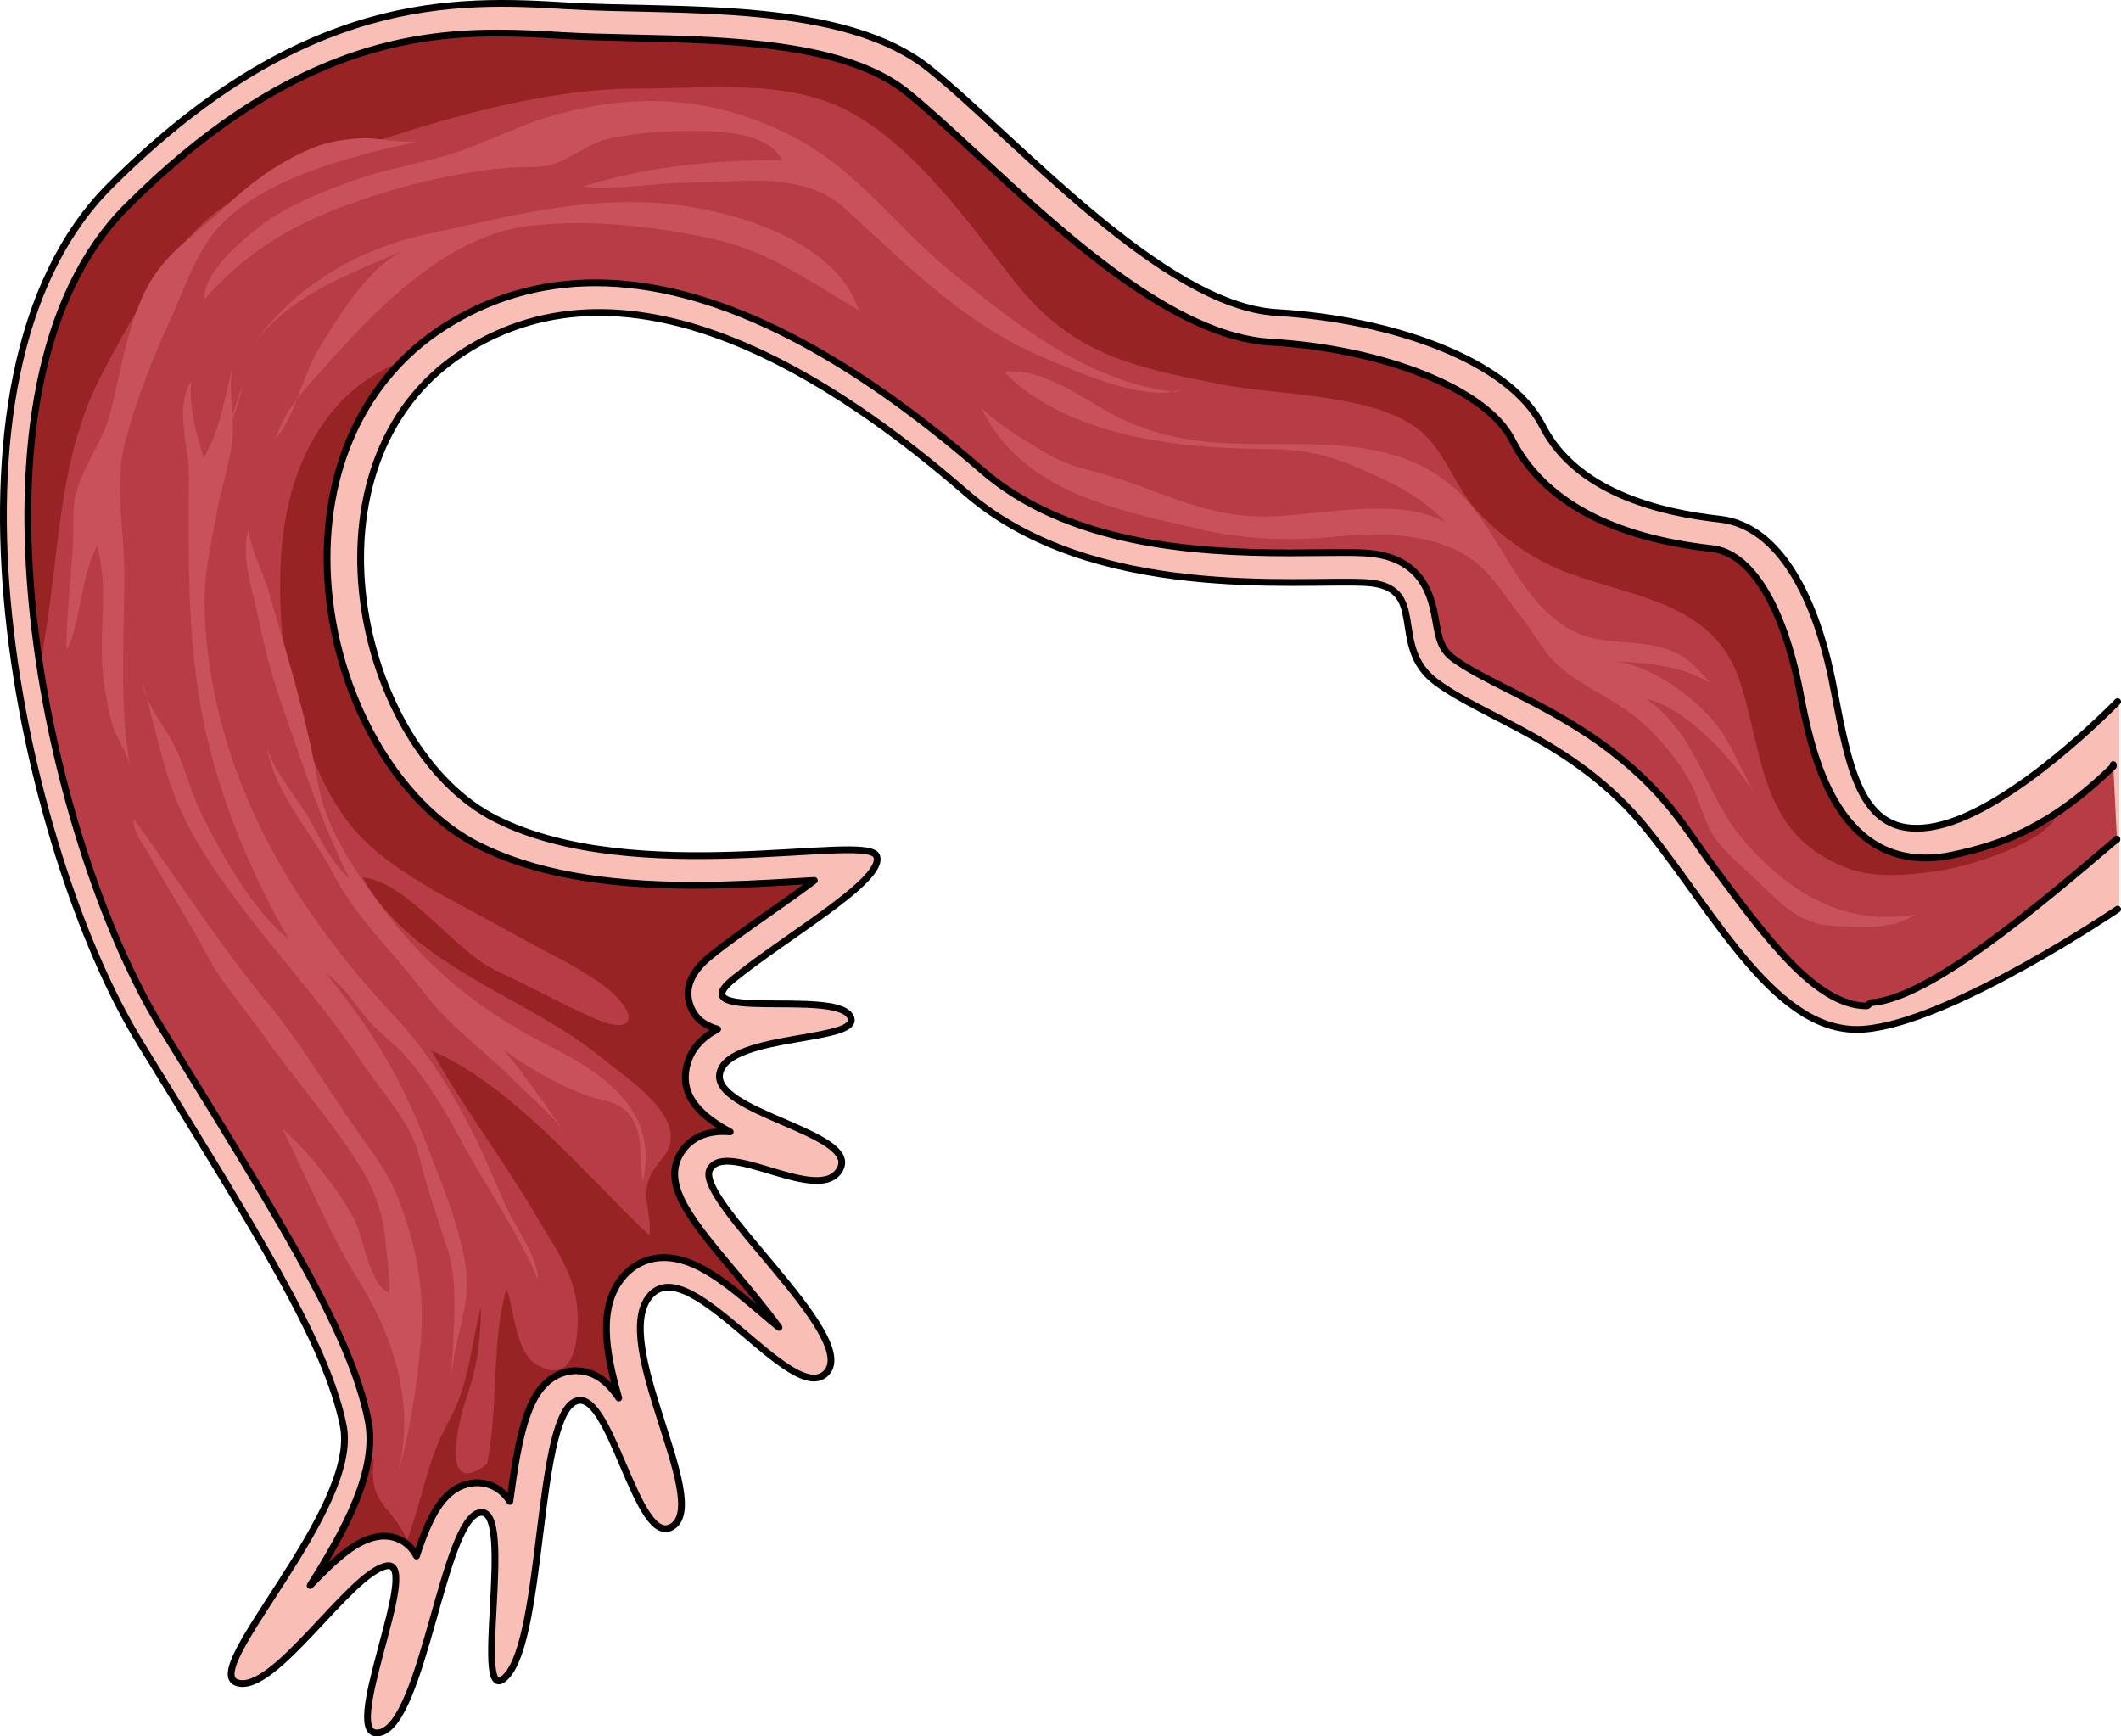
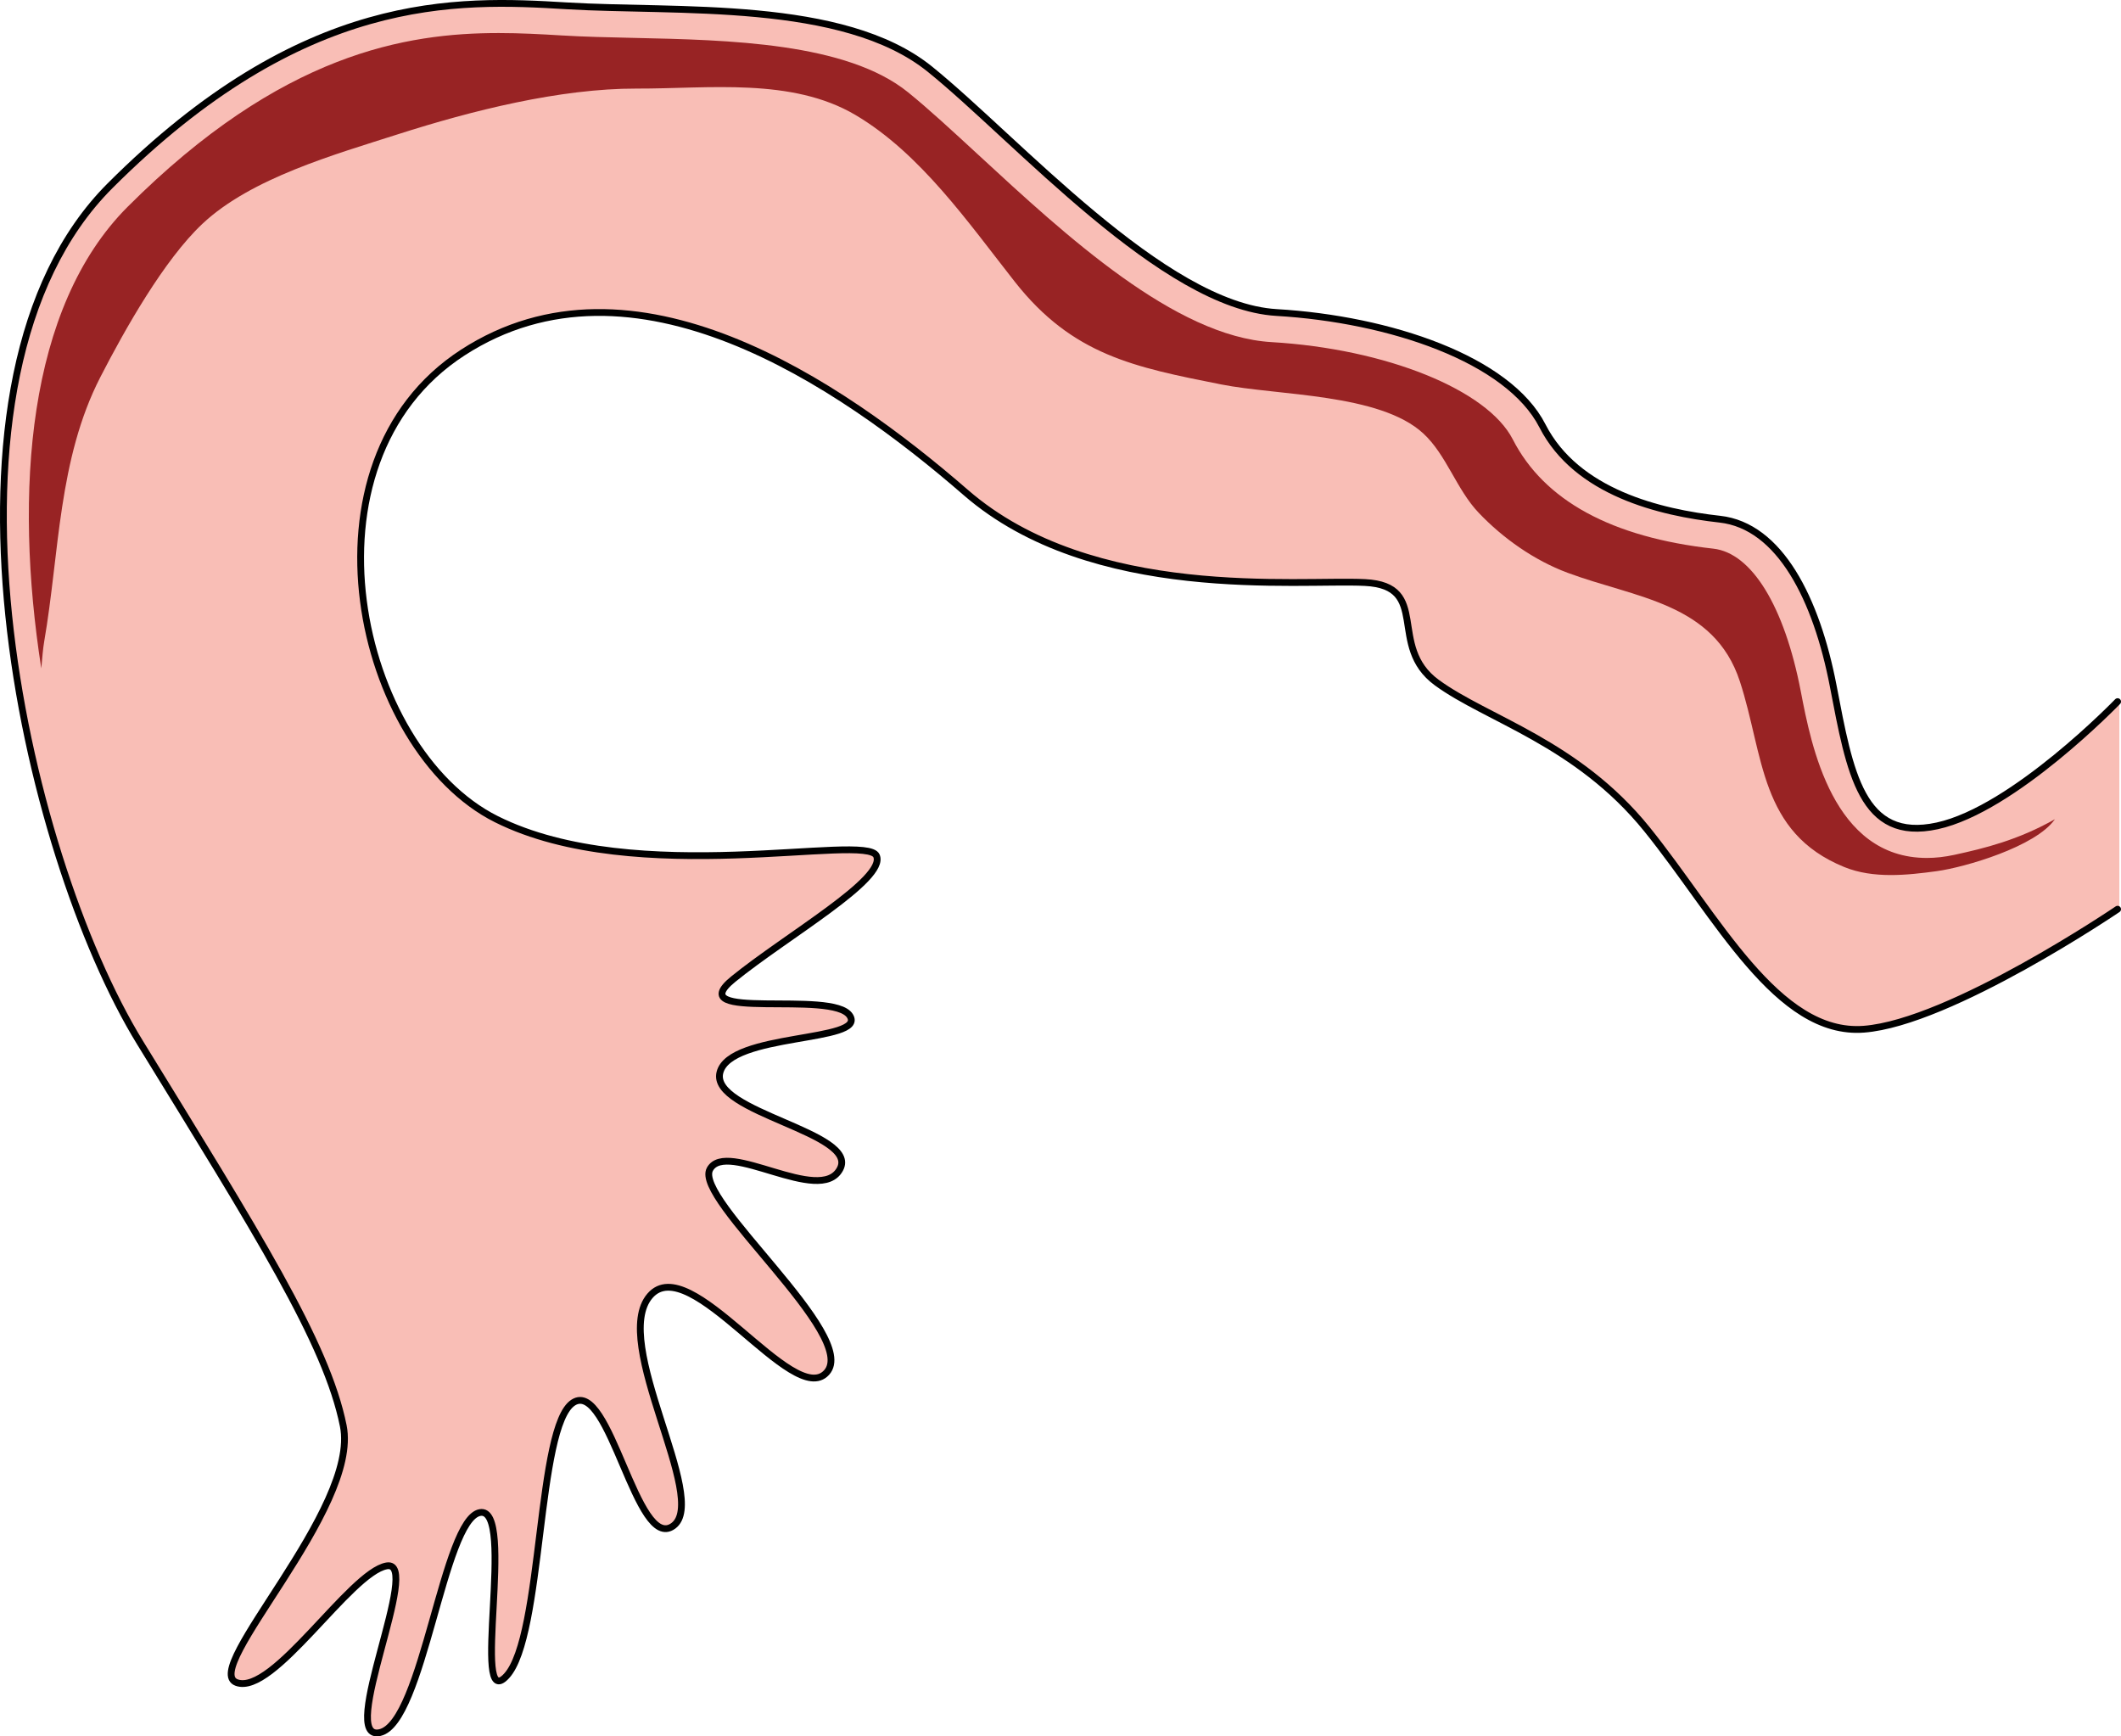
<svg xmlns="http://www.w3.org/2000/svg" version="1.1" id="Layer_1" x="0px" y="0px" width="312.307px" height="255.647px" viewBox="0 0 312.307 255.647" enable-background="new 0 0 312.307 255.647" xml:space="preserve">
  <g>
    <path fill="#F9BEB6" d="M312.066,133.862c0,0-24.729,16.688-37.488,17.669c-12.76,0.982-21.71-16.686-32.017-29.447   c-10.309-12.761-23.617-16.196-30.979-21.595s-0.766-14.232-10.581-14.724c-9.814-0.492-40.138,2.944-58.788-13.252   C123.564,56.318,93.19,35.705,68.16,51.901s-15.679,58.404,4.935,68.71c20.613,10.307,54.494,1.964,55.964,5.399   c1.471,3.436-13.247,11.778-21.099,18.159c-7.852,6.381,14.732,1.473,17.183,5.398c2.456,3.926-17.668,2.454-19.14,8.344   c-1.471,5.889,20.613,8.836,17.669,14.233c-2.944,5.397-16.686-4.416-19.14,0c-2.454,4.416,22.084,24.539,17.176,29.938   c-4.908,5.398-20.121-18.16-26.011-11.289c-5.89,6.871,8.833,29.939,3.435,33.865s-9.325-21.595-14.723-18.159   s-4.415,34.355-9.815,40.244c-5.4,5.89,1.471-25.03-3.927-24.049c-5.398,0.982-8.346,30.921-14.725,32.394   c-6.379,1.472,6.383-25.522,0.982-24.54c-5.4,0.981-16.688,19.141-22.086,17.178c-5.398-1.964,18.159-25.521,15.706-37.791   c-2.454-12.271-12.759-28.467-29.938-56.442C3.428,125.52-12.275,55.827,16.189,27.361S67.233-0.123,83.429,0.858   c16.196,0.982,40.734-0.981,53.495,9.325c12.762,10.307,34.354,34.847,51.041,35.829c16.689,0.982,34.127,6.87,39.15,16.686   c5.022,9.816,17.291,12.761,26.126,13.742c8.835,0.982,14.235,11.78,16.688,24.54c2.454,12.761,4.292,23.039,15.444,20.613   c11.287-2.454,26.691-18.293,26.691-18.293V133.862z" />
    <path fill="#F9BEB6" stroke="#000000" stroke-linecap="round" stroke-linejoin="round" stroke-miterlimit="10" d="M311.807,133.862   c0,0-24.6,16.688-37.359,17.669c-12.76,0.982-21.645-16.686-31.951-29.447c-10.309-12.761-23.585-16.196-30.946-21.595   s-0.75-14.232-10.565-14.724c-9.814-0.492-40.129,2.944-58.779-13.252c-18.649-16.196-49.02-36.809-74.05-20.613   s-15.677,58.404,4.937,68.71c20.613,10.307,54.495,1.964,55.965,5.399c1.471,3.436-13.246,11.778-21.098,18.159   c-7.852,6.381,14.732,1.473,17.184,5.398c2.456,3.926-17.669,2.454-19.14,8.344c-1.471,5.889,20.613,8.836,17.669,14.233   c-2.944,5.397-16.686-4.416-19.14,0c-2.454,4.416,22.084,24.539,17.176,29.938c-4.908,5.398-20.121-18.16-26.011-11.289   c-5.89,6.871,8.833,29.939,3.435,33.865s-9.325-21.595-14.723-18.159s-4.415,34.355-9.815,40.244   c-5.4,5.89,1.471-25.03-3.927-24.049c-5.398,0.982-8.346,30.921-14.725,32.394c-6.379,1.472,6.383-25.522,0.982-24.54   c-5.4,0.981-16.688,19.141-22.086,17.178c-5.398-1.964,18.159-25.521,15.706-37.791c-2.454-12.271-12.759-28.467-29.938-56.442   C3.428,125.52-12.275,55.827,16.189,27.361S67.233-0.123,83.429,0.858c16.196,0.982,40.734-0.981,53.495,9.325   c12.762,10.307,34.354,34.847,51.041,35.829c16.689,0.982,34.127,6.87,39.15,16.686c5.022,9.816,17.291,12.761,26.126,13.742   c8.835,0.982,14.235,11.78,16.688,24.54c2.454,12.761,4.162,23.039,15.315,20.613c11.286-2.454,26.562-18.293,26.562-18.293" />
-     <path fill="#B83C45" d="M311.163,112.578l0.014,0.238c-9.487,9.22-16.58,11.527-23.558,13.045   c-1.395,0.303-2.755,0.456-4.042,0.456c-13.847-0.002-17.031-16.556-18.561-24.511c-2.411-12.538-7.227-20.397-12.883-21.026   c-14.982-1.665-24.92-7.079-29.531-16.092c-3.736-7.305-18.675-13.327-35.52-14.317c-14.204-0.835-30.236-15.633-43.114-27.522   c-3.825-3.529-7.436-6.862-10.415-9.267c-9.052-7.313-26.377-7.693-40.299-8c-3.803-0.084-7.396-0.163-10.717-0.365   c-3.047-0.184-6.046-0.35-9.242-0.35c-13.533,0-31.972,2.908-54.647,25.582C-7.909,57.009,6.826,123.73,23.7,151.211l3.191,5.19   c15.501,25.208,24.857,40.423,27.307,52.679c1.462,7.313-3.334,16.116-8.532,24.354c3.917-4.094,6.765-6.618,9.852-7.18   c0.373-0.068,0.723-0.097,1.053-0.097c1.665,0,3.193,0.749,4.195,2.055c0.215,0.28,0.403,0.572,0.561,0.877   c1.991-6.11,4.068-9.985,7.933-10.688c0.354-0.064,0.695-0.094,1.026-0.094c1.52,0,2.946,0.619,4.012,1.743   c0.288,0.305,0.545,0.639,0.771,1.001c1.326-9.953,2.635-15.857,6.368-18.234c1.029-0.655,2.189-1.001,3.354-1.001   c2.722,0,4.675,1.569,6.321,4.012c-2.004-6.926-3.074-13.536,0.644-17.875c1.567-1.825,3.647-2.791,6.022-2.791   c4.773,0,9.412,3.936,14.324,8.102c0.746,0.634,1.663,1.41,2.599,2.172c-1.949-2.696-4.547-5.789-6.293-7.867   c-6.549-7.793-10.875-12.942-8.318-17.543c0.709-1.279,2.481-3.425,6.361-3.425c0.352,0,0.706,0.019,1.066,0.049   c-4.172-2.249-7.523-5.204-6.376-9.796c0.621-2.483,2.3-4.148,4.528-5.33c-1.951-0.55-3.375-1.578-4.057-3.516   c-0.874-2.48,0.126-4.911,2.974-7.227c2.533-2.057,5.698-4.275,8.758-6.422c1.978-1.387,4.453-3.121,6.568-4.726   c-0.953,0.05-1.974,0.11-3.047,0.172c-4.144,0.242-9.301,0.543-14.712,0.543c-13.42,0-23.76-1.908-31.607-5.833   c-12.186-6.092-21.359-22.298-22.308-39.41c-0.878-15.879,5.311-29.317,16.983-36.871c6.762-4.375,14.315-6.594,22.449-6.594   c16.686,0,35.831,9.278,56.902,27.576C157.004,80.015,175.326,81.4,189.899,81.4c1.612,0,3.126-0.016,4.516-0.031   c1.207-0.012,2.322-0.023,3.332-0.023c1.171,0,2.207,0.016,3.088,0.06c8.898,0.445,9.994,6.702,10.584,10.063   c0.461,2.632,0.811,4.184,2.605,5.501c2.068,1.516,4.867,2.935,8.111,4.576c7.383,3.738,16.569,8.391,24.165,17.797   c2.062,2.55,4.116,5.498,6.106,8.164c7.295,9.779,14.84,20.084,22.465,20.084c0.002,0,0.002,0,0.002,0   c0.227,0,0.455-0.201,0.686-0.219c8.58-0.661,24.169-13.76,36.142-23.953l0.008,0.123" />
    <g>
      <g>
        <path fill="#982324" d="M73.441,4.866c3.196,0,6.195,0.166,9.242,0.35c3.322,0.202,6.914,0.28,10.717,0.365     c13.921,0.307,31.247,0.688,40.299,8c2.979,2.405,6.59,5.738,10.414,9.267c12.879,11.89,28.911,26.687,43.115,27.522     c16.845,0.99,31.782,7.012,35.52,14.317c4.611,9.014,14.548,14.427,29.53,16.092c5.656,0.629,10.473,8.488,12.883,21.026     c1.529,7.955,4.715,24.509,18.561,24.511c1.288,0,2.648-0.153,4.042-0.456c4.424-0.963,9.354-2.16,14.809-5.246     c-2.793,4.037-13.27,7.081-17.366,7.642c-4.409,0.603-9.374,1.133-13.632-0.597c-12.53-5.094-11.831-16.483-15.39-27.349     c-3.795-11.585-15.414-12.266-25.383-15.987c-4.889-1.825-9.486-5.061-13.07-8.825c-3.276-3.439-4.743-8.536-8.167-11.69     c-6.411-5.907-21.376-5.543-29.786-7.215c-12.74-2.533-21.842-4.291-30.35-15.107c-6.854-8.713-13.9-18.902-23.459-24.553     c-9.389-5.549-21.63-3.864-32.213-3.892c-11.322-0.029-24.335,3.258-35.161,6.726c-9.297,2.979-21.62,6.446-28.785,13.179     c-5.643,5.302-11.406,15.516-15.028,22.562C8.547,67.642,8.758,81.419,6.509,94.441c-0.168,0.972-0.294,2.374-0.429,3.97     C2.032,72.442,4.017,45.228,18.794,30.448C41.469,7.774,59.908,4.866,73.441,4.866z" />
-         <path fill="#982324" d="M55.664,226.254c-3.087,0.562-5.936,3.086-9.852,7.18c3.603-5.709,7.007-11.688,8.274-17.255     c0.416-0.389,0.776-0.848,0.993-1.492c-0.936,6.826,2.305,6.591,4.882,12.002c2.191-5.792,2.903-11.674,6.091-17.398     c3.081-5.536,3.249-11.115,4.784-16.937c-0.092,5.497-0.573,8.956-2.332,13.995c-0.925,2.648-3.87,14.585,3.21,9.189     c1.697-8.165,0.616-18.146,2.867-25.773c1.194,3.079,1.284,9.415,4.522,11.208c5.001,2.768,5.886-2.532,5.963-6.335     c0.134-6.551-3.136-10.51-6.338-15.98C73.996,170.57,68,162.773,63.539,154.668c12.066,5.251,22.743,18.4,32.07,27.233     c0.422-3.235-1.132-5.271-0.023-8.394c0.742-2.095,2.887-3.244,3.155-5.614c0.54-4.735-6.728-9.34-10.359-12.313     c-10.804-8.848-27.74-13.203-34.984-26.391c6.62,0.586,13.412,10.841,19.854,13.819c4.743,2.194,9.387,4.792,14.058,6.845     c7.026,3.091,6.553-1.188,1.196-5.011c-4.204-3.003-9.199-5.19-13.778-7.813c-7.564-4.333-18.226-8.958-23.538-16.084     c-5.822-7.813-9.209-19.859-9.777-29.423c-0.588-9.952,0.184-20.163,5.846-28.692c3.096-4.667,7.135-7.771,12.13-9.749     c-7.767,7.832-11.719,19.121-11.005,32.023c0.949,17.112,10.123,33.318,22.308,39.41c7.848,3.925,18.187,5.833,31.607,5.833     c5.411,0,10.568-0.301,14.712-0.543c1.072-0.063,2.094-0.123,3.046-0.172c-2.115,1.605-4.59,3.339-6.568,4.726     c-3.06,2.146-6.226,4.365-8.758,6.422c-2.849,2.315-3.848,4.746-2.974,7.227c0.682,1.938,2.106,2.966,4.057,3.516     c-2.228,1.182-3.908,2.847-4.528,5.33c-1.147,4.592,2.204,7.547,6.376,9.796c-0.36-0.03-0.714-0.049-1.066-0.049     c-3.88,0-5.652,2.146-6.361,3.425c-2.556,4.601,1.769,9.75,8.318,17.543c1.746,2.078,4.345,5.171,6.293,7.867     c-0.936-0.762-1.853-1.538-2.599-2.172c-4.912-4.166-9.551-8.102-14.324-8.102c-2.375,0-4.456,0.966-6.023,2.791     c-3.718,4.339-2.647,10.949-0.644,17.875c-1.646-2.442-3.599-4.012-6.321-4.012c-1.164,0-2.324,0.346-3.353,1.001     c-3.733,2.377-5.042,8.281-6.368,18.234c-0.226-0.362-0.484-0.696-0.772-1.001c-1.066-1.124-2.492-1.743-4.012-1.743     c-0.331,0-0.672,0.029-1.026,0.094c-3.865,0.702-5.941,4.577-7.933,10.688c-0.158-0.305-0.345-0.597-0.561-0.877     c-1.002-1.306-2.531-2.055-4.196-2.055C56.386,226.157,56.037,226.186,55.664,226.254z" />
      </g>
-       <path fill="#C8515B" d="M104.878,35.157c8.385,1.795,14.288,6.292,21.56,10.521c-3.564-10.942-20.299-15.264-30.229-15.826    c-11.739-0.664-21.875,2.19-33.118,4.57c-10.489,2.22-19.885,7.764-26.058,16.678c5.406-7.536,14.115-10.67,22.13-14.086    c-5.131,2.618-9.394,9.696-12.278,14.446c-2.423,3.993-3.405,9.818-6.249,13.079c1.247-4.151,4.026-6.977,6.83-10.13    c7.713-8.675,18.234-19.782,30.598-21.175C86.966,32.23,96.159,33.292,104.878,35.157z M130.114,35.95    c7.236,6.655,14.372,12.856,23.778,16.799c4.604,1.93,13.222,5.835,18.686,4.927c-12.561-1.664-23.086-10-32.726-17.835    c-8.129-6.605-13.324-14.63-23.095-19.71c-11.457-5.958-22.854-6.611-35.185-3.159c-5.025,1.406-9.468,3.799-14.339,5.444    c-4.513,1.525-9.308,2.199-13.883,3.721c-4.775,1.589-11.028,4.033-15.025,7.144c-2.752,2.142-8.587,7.001-8.193,10.772    c7.542-8.543,15.574-12.34,26.493-15.717c5.85-1.809,12.319-3.147,18.429-3.657c2.079-0.173,4.12,0.118,6.137-0.454    c3.018-0.854,5.421-3.169,8.56-3.824c2.841-0.593,5.879-0.944,8.821-1.047c4.377-0.153,14.375-0.627,16.603,4.283    c-9.635-0.228-20.418,0.974-29.353,3.835c4.72,0.619,10.766-0.583,15.691-0.583c4.709,0,9.403-0.672,14.031-0.009    c3.712,0.532,6.31,1.495,9,3.941C126.432,32.54,128.276,34.259,130.114,35.95z M173.987,57.319    c-0.438,0.166-0.914,0.274-1.409,0.356c0.179,0.023,0.354,0.06,0.535,0.081L173.987,57.319z M147.863,54.761    c8.826,9.15,24.852,11.202,37.055,11.309c5.364,0.047,9.097,0.346,13.972,2.365c4.878,2.021,10.431,4.451,13.989,8.53    c-6.309-3.87-18.32-1.2-25.534-0.932c-9.621,0.357-15.78-3.583-24.639-6.159c-3.033-0.882-5.677-1.375-8.445-3.015    c-3.38-2.001-6.909-4.134-9.779-6.781c6.067,12.492,20.077,15.003,32.155,17.83c6.66,1.559,13.495,1.756,20.312,1.074    c5.423-0.543,11.216-0.518,16.356,1.517c5.512,2.181,7.318,6.073,10.771,10.416c1.571,1.976,2.882,4.501,4.601,6.302    c3.589,3.763,9.26,5.629,13.167,9.197c2.771,2.53,5.366,5.624,7.136,8.935c1.523,2.851,1.917,5.93,3.915,8.535    c1.479,1.929,3.496,3.556,5.242,5.219c3.697,3.521,6.445,6.947,11.868,7.216c3.812,0.188,8.816,0.584,11.933-1.654    c-10.21,1.655-17.967-2.875-24.793-10.45c-5.981-6.637-6.991-15.958-14.708-21.266c5.975,1.191,13.303,9.471,16.264,14.487    c-1.738-2.945-3.015-6.14-4.789-9.068c-2.956-4.884-10.823-10.736-16.658-11.044c4.834,0.255,10.5,0.614,14.562,3.249    c-2.728-3.145-4.106-4.665-8.405-5.521c-3.692-0.736-7.838-0.271-11.312-1.919c-8.354-3.962-10.808-14.207-16.996-20.372    c-8.823-8.792-21.49-7.154-32.853-7.438c-5.806-0.145-11.295-1.005-16.616-3.409C160.251,59.481,154.133,54.002,147.863,54.761z     M77.576,160.9c2.131,2.003,4.418,4.04,5.964,6.41c-4.026-5.734-8.237-12.111-13.488-17.11c2.423,4.34,11.689,9.486,16.387,11.105    c2.962,1.021,5.245,0.73,6.897,3.844c1.423,2.683,0.759,5.92,1.312,8.746c2.383-10.207-5.599-15.788-13.654-19.837    c-10.172-5.113-18.017-11.394-24.949-20.733c-4.145-5.584-8.112-11.508-9.273-18.237c-1.636-9.479-4.42-18.335-7.085-27.588    c-0.916-3.18-2.639-6.321-3.103-9.475c-1.231,3.796,0.698,9.096,1.474,13.006c0.908,4.575,2.039,8.747,3.595,13.178    c3.01,8.57,5.657,16.934,9.779,25.113c-2.65-2.308-4.064-5.487-5.691-8.403c-1.879-3.368-5.538-7.335-6.468-11.041    c1.204,7.113,6.642,12.674,9.873,18.896c3.373,6.495,8.728,11.297,13.099,17.141c3.831,5.121,9.107,8.754,13.648,13.355    C76.43,159.814,76.998,160.356,77.576,160.9z M15.169,87.821c-0.004,3.481-0.353,6.977-0.093,10.472    c0.194,2.621,0.72,5.487,1.374,8.043c0.555,2.168,2.331,4.485,2.69,6.543c-1.621-9.279-0.832-19.251-0.832-28.634    c0-6.716-1.583-12.776,0.187-19.466c1.563-5.908,4.123-12.362,6.647-17.846c2.289-4.973,3.883-10.504,7.925-14.377    c5.999-5.749,15.048-8.39,22.877-10.455c1.998-0.527,3.995-0.694,5.865-1.529c-1.771,0.791-6.295-0.339-8.353-0.228    c-3.141,0.17-5.605,0.55-8.536,1.913c-4.567,2.123-8.275,4.874-11.846,8.272c-3.871,3.684-8.439,6.463-11.13,11.268    c-3.207,5.726-4.088,12.796-5.724,19.07c-1.087,4.171-3.936,7.65-5.045,11.824c-0.597,2.247-0.282,4.524-0.401,6.875    c-0.274,5.414-0.988,10.689-0.982,16.173c2.12-3.939,2.06-10.922,4.512-15.347C14.999,82.855,15.171,85.334,15.169,87.821z     M25.57,132.064c-1.24-2.08-2.477-4.162-3.641-6.277c-0.849-1.542-2.423-3.388-2.24-5.191c6.475,8.78,12.519,18.418,19.605,26.934    c4.522,5.434,8.336,11.762,12.352,17.628c2.176,3.18,5.146,6.794,6.602,10.364c3.167,7.765,4.414,14.621,3.63,23.027    c-0.62,6.654-1.762,13.289-3.592,19.72c3.01-10.579,0.24-20.462-5.496-29.751c-4.317-6.991-7.522-14.915-11.202-22.304    c3.527,2.942,8.342,9.107,10.467,13.097c1.543,2.897,2.22,9.702,5.186,11.022c0.444,0.197-0.653-9.612-0.848-10.417    c-0.755-3.125-1.672-5.464-3.438-8.289c-4.173-6.677-9.467-12.558-13.989-18.987c-2.903-4.128-6.237-7.719-8.562-12.142    C28.899,137.637,27.232,134.852,25.57,132.064z M61.222,164.561c-3.456-7.963-7.636-14.53-13.321-21.32    c2.75,1.798,4.355,4.77,6.52,7.181c1.641,1.827,3.834,3.376,5.424,5.209c3.142,3.624,5.65,7.829,7.928,12.06    c3.69,6.855,8.787,14.234,11.473,20.769c-0.132-3.635-3.438-7.814-4.911-11.187c-1.43-3.274-2.751-6.568-4.342-9.747    c-3.507-7.012-6.968-12.68-12.334-18.368c-6.118-6.484-11.943-14.123-16.4-21.843c-6.53-11.31-10.589-23.955-11.113-37.043    c-0.228-5.677,0.937-10.222,1.943-15.637c0.603-3.243,1.691-6.325,2.1-9.556c0.458-3.619-0.767-8.069,0.192-11.535    c-1.289,4.656-1.785,9.315-4.365,13.873c-1.09-3.336-2.255-7.65-1.86-11.252c-2.487,3.825-0.333,9.505-0.345,13.734    c-0.032,11.812-0.282,23.292,1.893,34.967c2.114,11.348,6.916,23.192,12.801,33.368c-5.09-3.9-9.761-12.272-12.646-17.986    c-1.785-3.535-2.577-7.353-4.342-10.795c-1.412-2.752-4.378-6.15-4.583-9.223c1.995,6.804,3.21,14.935,7.116,22    c6.805,12.31,17.295,22.263,25.085,33.967c3.04,4.567,7.375,8.95,8.657,14.262c1.089,4.514,2.596,8.853,4.057,13.251    c1.972,5.936,0.617,13.851,0.625,20.008c-0.007-6.296,3.157-11.172,2.031-17.734c-1.019-5.938-3.418-11.55-5.546-17.149    C62.397,167.361,61.82,165.94,61.222,164.561z M35.822,56.452c-0.891,2.449-1.663,4.9-2.355,7.351    C34.398,61.444,35.223,59.017,35.822,56.452z" />
    </g>
-     <path fill="none" stroke="#000000" stroke-linecap="round" stroke-linejoin="round" stroke-miterlimit="10" d="M311.163,112.578   l0.014,0.238c-9.487,9.22-16.58,11.527-23.558,13.045c-1.395,0.303-2.755,0.456-4.042,0.456   c-13.847-0.002-17.031-16.556-18.561-24.511c-2.411-12.538-7.227-20.397-12.883-21.026c-14.982-1.665-24.92-7.079-29.531-16.092   c-3.736-7.305-18.675-13.327-35.52-14.317c-14.204-0.835-30.236-15.633-43.114-27.522c-3.825-3.529-7.436-6.862-10.415-9.267   c-9.052-7.313-26.377-7.693-40.299-8c-3.803-0.084-7.396-0.163-10.717-0.365c-3.047-0.184-6.046-0.35-9.242-0.35   c-13.533,0-31.972,2.908-54.647,25.582C-7.909,57.009,6.826,123.73,23.7,151.211l3.191,5.19   c15.501,25.208,24.857,40.423,27.307,52.679c1.462,7.313-3.334,16.116-8.532,24.354c3.917-4.094,6.765-6.618,9.852-7.18   c0.373-0.068,0.723-0.097,1.053-0.097c1.665,0,3.193,0.749,4.195,2.055c0.215,0.28,0.403,0.572,0.561,0.877   c1.991-6.11,4.068-9.985,7.933-10.688c0.354-0.064,0.695-0.094,1.026-0.094c1.52,0,2.946,0.619,4.012,1.743   c0.288,0.305,0.545,0.639,0.771,1.001c1.326-9.953,2.635-15.857,6.368-18.234c1.029-0.655,2.189-1.001,3.354-1.001   c2.722,0,4.675,1.569,6.321,4.012c-2.004-6.926-3.074-13.536,0.644-17.875c1.567-1.825,3.647-2.791,6.022-2.791   c4.773,0,9.412,3.936,14.324,8.102c0.746,0.634,1.663,1.41,2.599,2.172c-1.949-2.696-4.547-5.789-6.293-7.867   c-6.549-7.793-10.875-12.942-8.318-17.543c0.709-1.279,2.481-3.425,6.361-3.425c0.352,0,0.706,0.019,1.066,0.049   c-4.172-2.249-7.523-5.204-6.376-9.796c0.621-2.483,2.3-4.148,4.528-5.33c-1.951-0.55-3.375-1.578-4.057-3.516   c-0.874-2.48,0.126-4.911,2.974-7.227c2.533-2.057,5.698-4.275,8.758-6.422c1.978-1.387,4.453-3.121,6.568-4.726   c-0.953,0.05-1.974,0.11-3.047,0.172c-4.144,0.242-9.301,0.543-14.712,0.543c-13.42,0-23.76-1.908-31.607-5.833   c-12.186-6.092-21.359-22.298-22.308-39.41c-0.878-15.879,5.311-29.317,16.983-36.871c6.762-4.375,14.315-6.594,22.449-6.594   c16.686,0,35.831,9.278,56.902,27.576C157.004,80.015,175.326,81.4,189.899,81.4c1.612,0,3.126-0.016,4.516-0.031   c1.207-0.012,2.322-0.023,3.332-0.023c1.171,0,2.207,0.016,3.088,0.06c8.898,0.445,9.994,6.702,10.584,10.063   c0.461,2.632,0.811,4.184,2.605,5.501c2.068,1.516,4.867,2.935,8.111,4.576c7.383,3.738,16.569,8.391,24.165,17.797   c2.062,2.55,4.116,5.748,6.106,8.414c7.295,9.779,14.84,20.334,22.465,20.334c0.002,0,0.002,0,0.002,0   c0.227,0,0.455-0.451,0.686-0.469c8.58-0.661,24.169-13.885,36.142-24.078l0.008,0.06" />
  </g>
</svg>